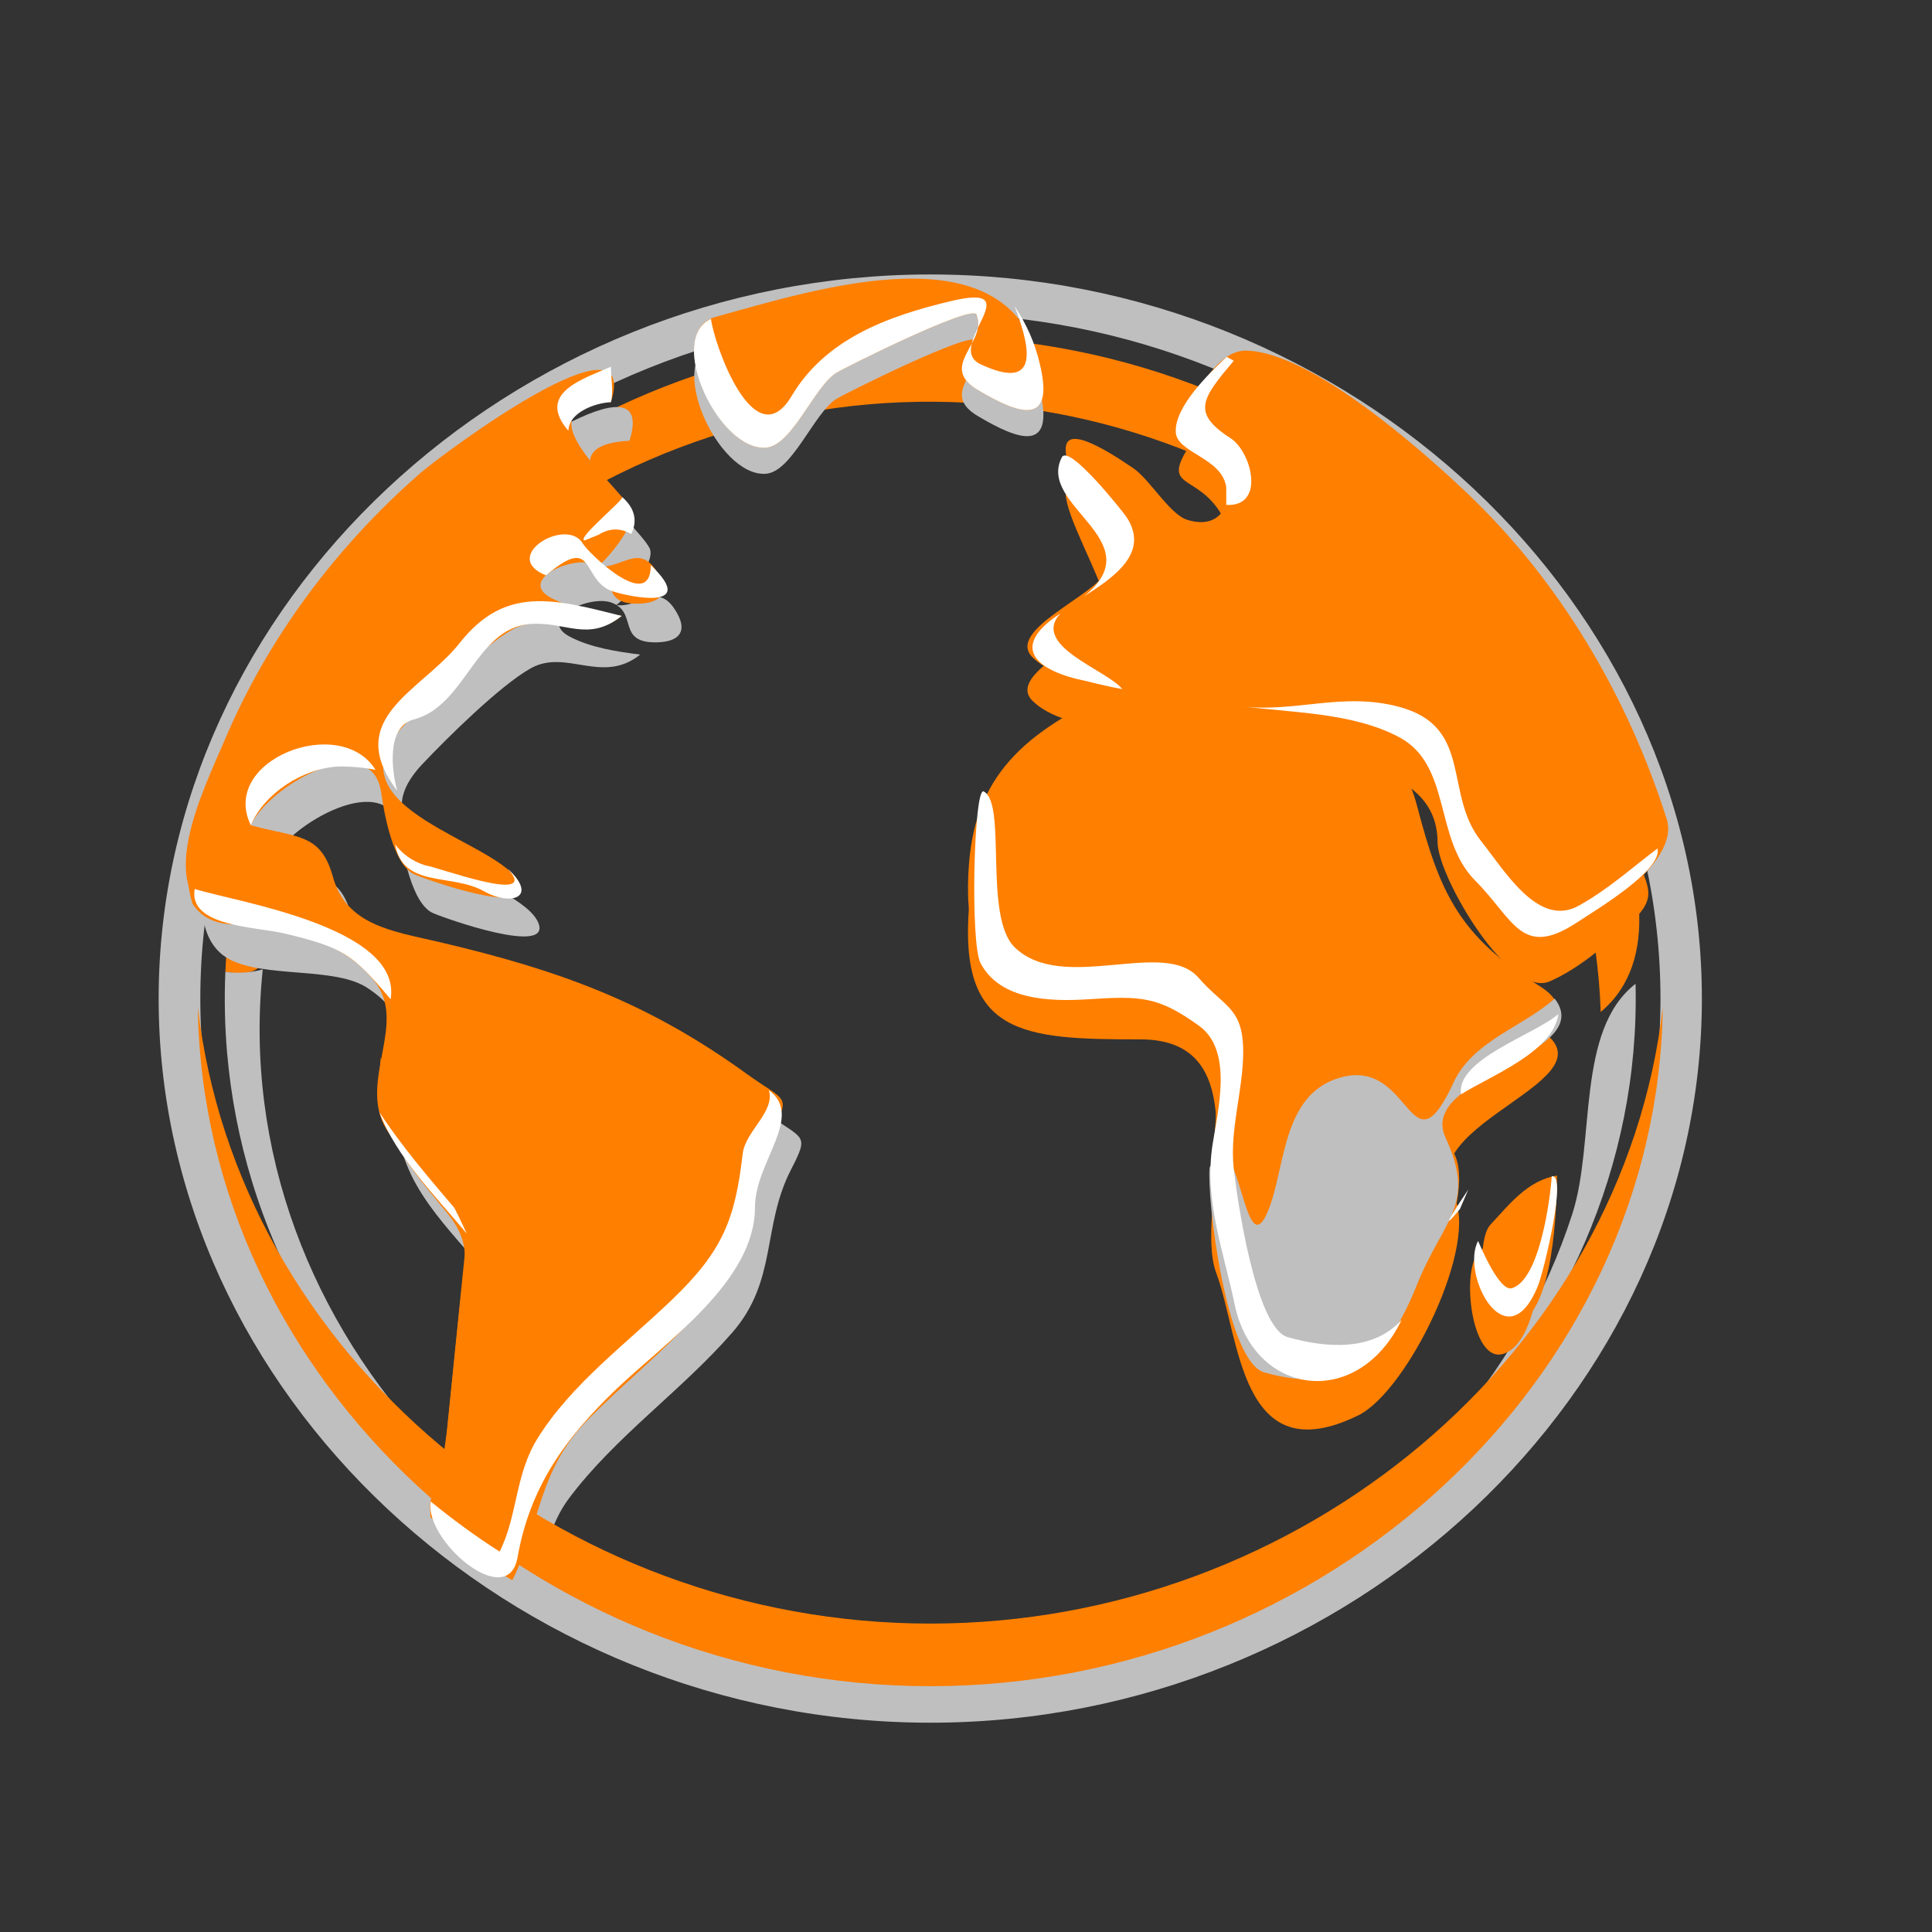
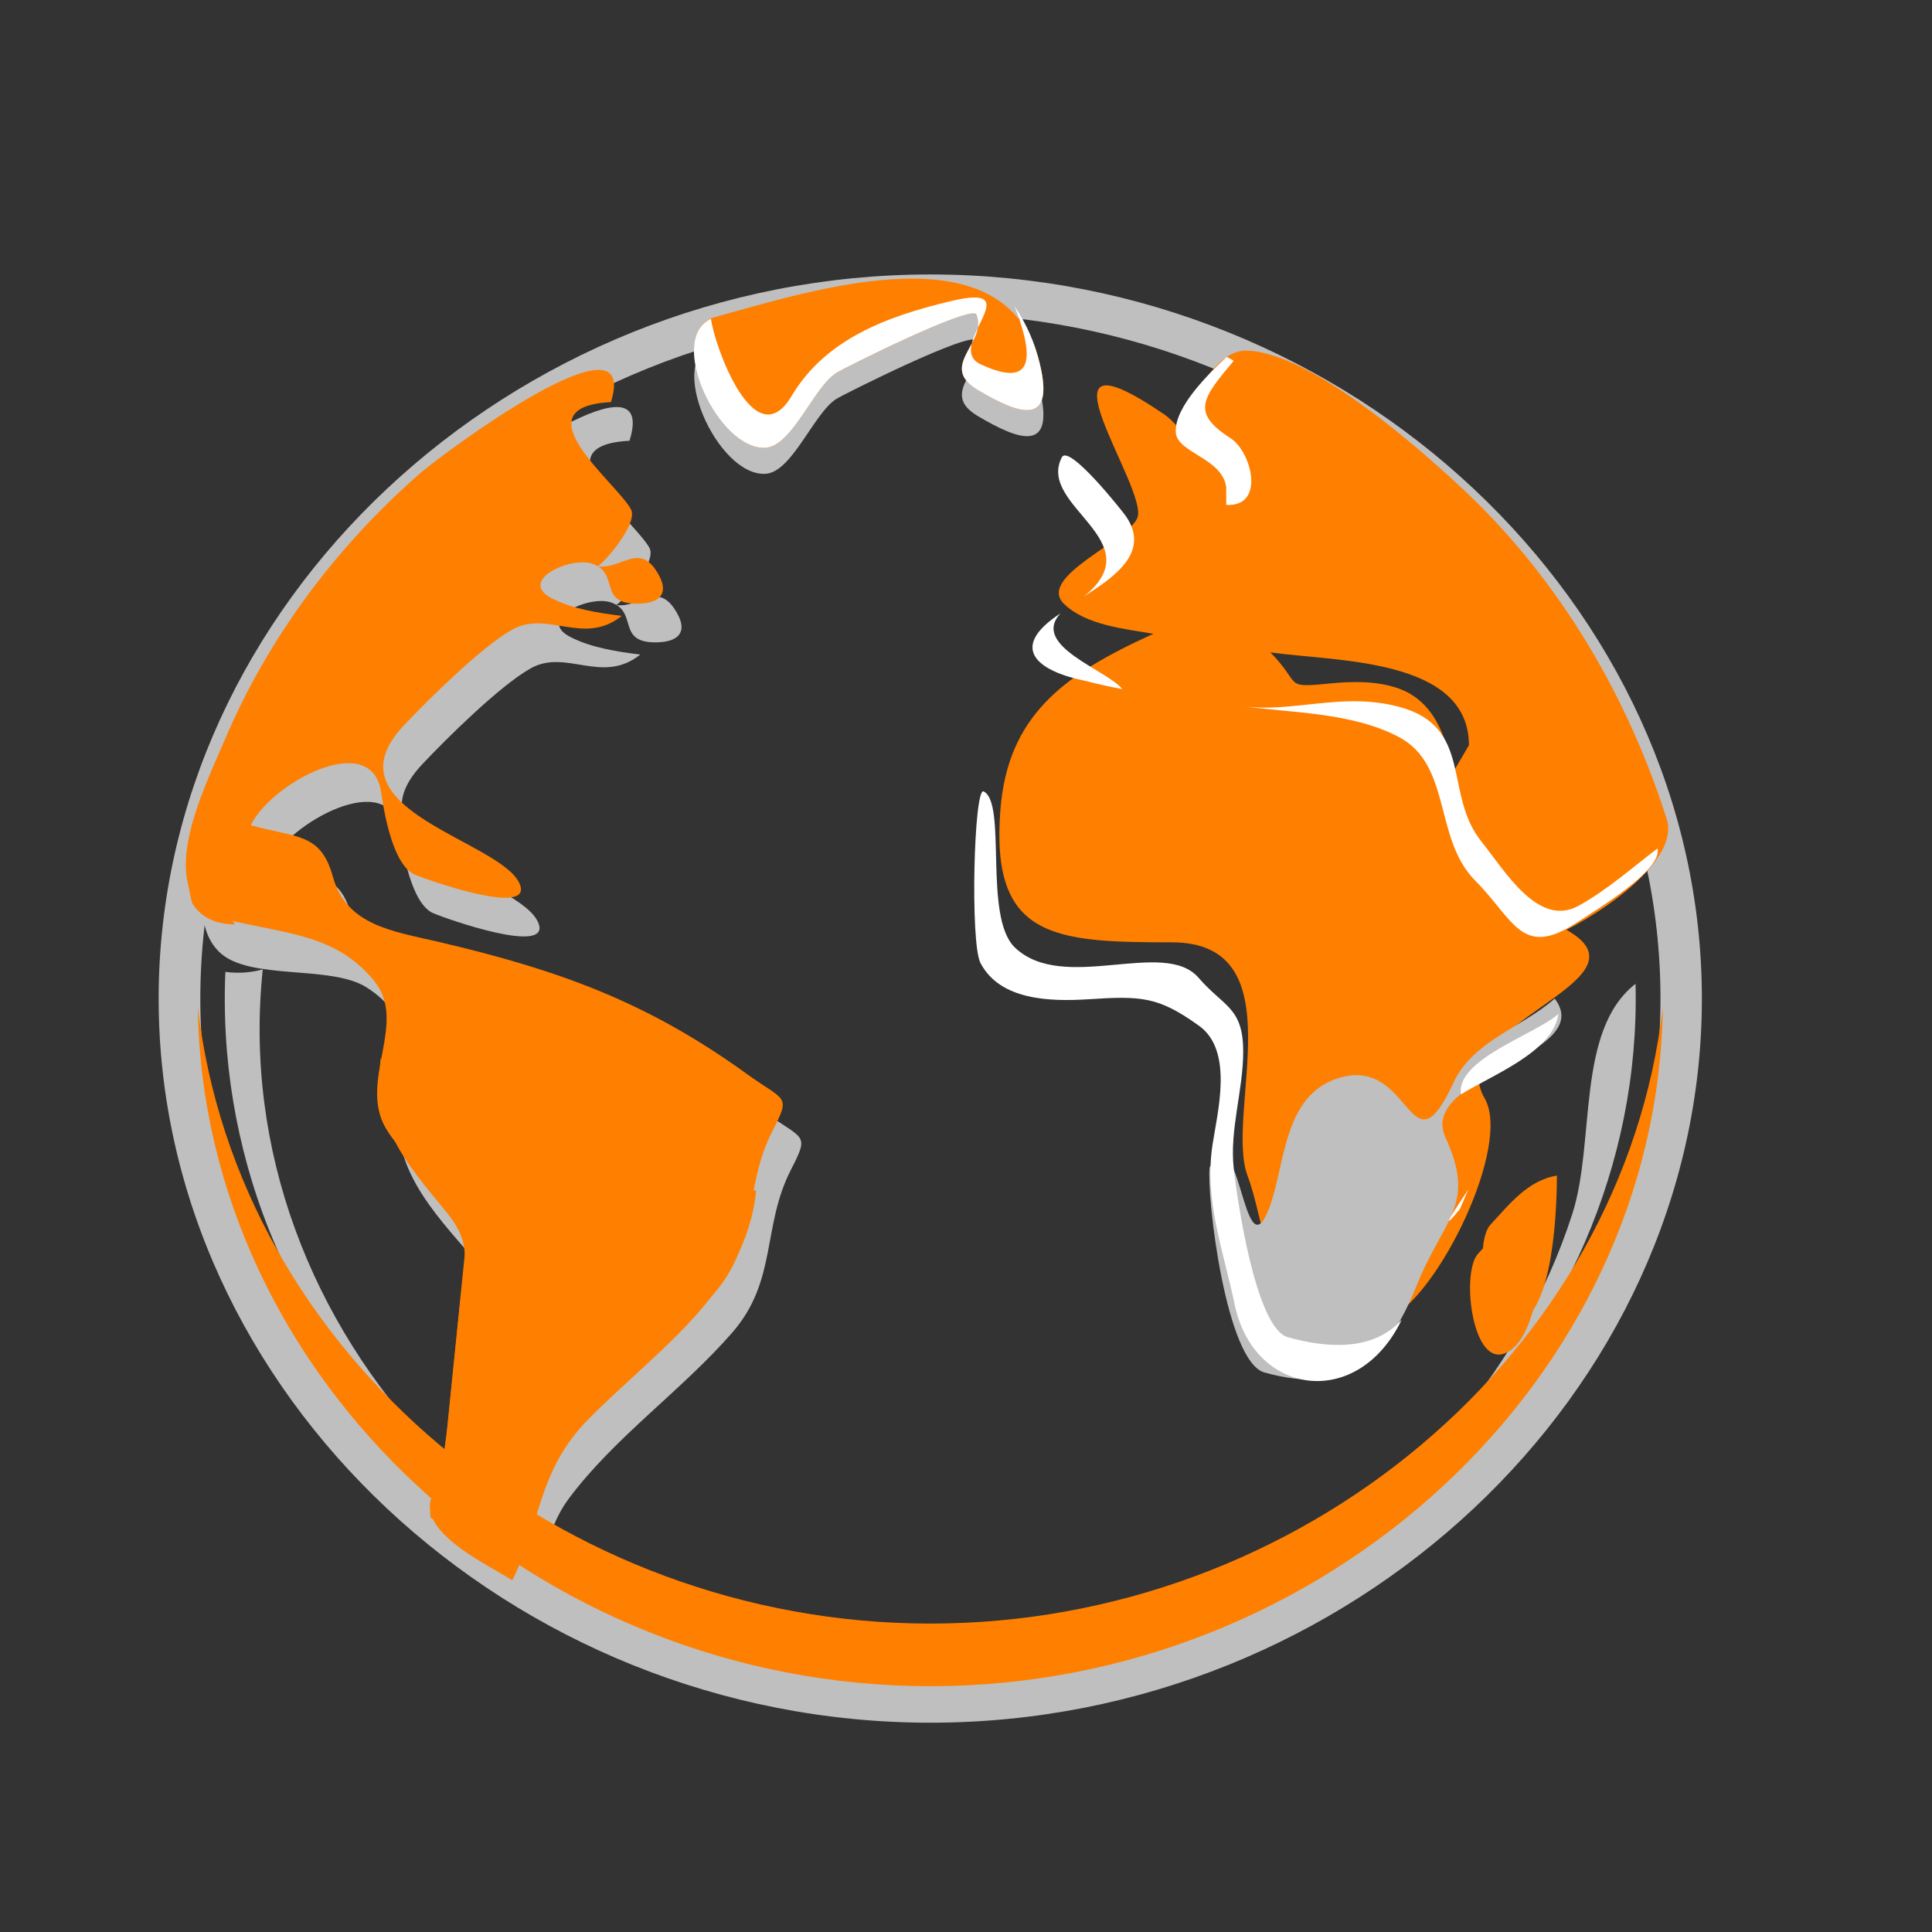
<svg xmlns="http://www.w3.org/2000/svg" width="131.543" height="131.543">
  <rect width="100%" height="100%" fill="#333333" stroke="none" />
  <title>orange  grey globe</title>
  <g>
    <title>Layer 1</title>
    <g id="g3">
      <path d="m13.639,67.998c0,-25.424 22.617,-46.649 49.708,-46.649c27.085,0 49.709,21.23 49.709,46.649l0,0c0.001,25.412 -22.632,46.649 -49.709,46.649c-27.086,0.001 -49.708,-21.231 -49.708,-46.649l0,0l0,0m49.708,-49.311c-28.601,0 -52.545,22.47 -52.545,49.311c0,26.84 23.949,49.295 52.545,49.295c28.597,0 52.528,-22.458 52.528,-49.295c0,-26.836 -23.928,-49.311 -52.528,-49.311" fill="#bfbfbf" id="path10" />
-       <path d="m63.347,22.912c-25.426,0 -46.988,19.404 -48.003,43.258c3.314,0.529 2.622,-1.402 3.078,-3.737c0.566,-2.894 1.452,-5.735 2.642,-8.458c2.096,-4.801 5.13,-9.23 8.904,-13.018c8.126,-8.162 19.519,-13.096 31.414,-13.568c25.07,-0.995 46.845,17.958 47.604,41.513c8.205,-6.859 -4.881,-26.068 -10.759,-31.897c-9.02,-8.943 -21.758,-14.093 -34.88,-14.093" fill="#ff7f00" id="path19" />
      <path d="m63.938,113.065c-0.788,0.004 -0.788,0.004 0,0m-1.185,0c0.791,0.004 0.791,0.004 0,0m48.606,-46.081c-4.079,3.166 -2.723,10.769 -4.307,15.671c-1.785,5.54 -4.788,10.716 -8.761,15.144c-8.492,9.466 -21.165,15.108 -34.353,15.266c26.357,-0.3 48.023,-21.352 47.421,-46.081m-93.47,-0.98c-0.844,0.227 -1.692,0.282 -2.545,0.167c-0.079,1.832 -0.039,3.67 0.117,5.497c0.257,2.977 0.826,5.926 1.705,8.795c1.874,6.121 5.152,11.839 9.544,16.692c8.942,9.882 22.23,15.755 36.044,15.913c-26.397,-0.316 -47.439,-22.414 -44.864,-47.063" fill="#bfbfbf" id="path21" />
-       <path d="m97.879,57.35c0,2.29 4.866,10.694 7.651,9.462c1.978,-0.875 3.704,-2.391 5.279,-3.79c2.373,-2.106 1.262,-2.582 0.294,-5.631c-2.416,-7.608 -5.627,-15.241 -11.551,-21.08c-2.833,-2.791 -10.308,-9.333 -14.648,-9.474c-1.593,-0.05 -2.643,1.69 -3.376,2.717c-2.776,3.887 -0.379,2.51 1.439,5.159c1.297,1.888 0.473,4.467 -2.136,3.643c-1.192,-0.377 -2.548,-2.748 -3.664,-3.51c-9.655,-6.598 -1.005,5.082 -1.873,7.043c-0.719,1.627 -6.88,4.013 -4.976,5.846c1.485,1.432 4.11,1.692 6.081,2.025c-6.197,2.795 -9.924,5.628 -10.423,11.989c-0.682,8.721 3.61,9.023 11.665,9.018c8.556,-0.006 3.589,11.672 5.162,15.888c1.645,4.407 1.586,13.668 9.664,9.719c3.402,-1.663 8.325,-11.826 6.478,-14.986c-2.919,-4.99 11.357,-7.894 5.845,-11.308c-5.469,-3.387 -6.767,-6.376 -8.296,-12.197c-0.508,-1.939 -1.426,-3.767 -3.578,-4.458c-1.438,-0.463 -3.039,-0.427 -4.526,-0.28c-3.222,0.323 -1.866,0.061 -4.035,-2.121c4.353,0.636 13.523,0.344 13.523,6.327" fill="#ff7f00" id="path23" />
      <path d="m105.164,82.018c-2.001,0.321 -3.265,1.991 -4.523,3.337c-1.161,1.241 -0.437,7.51 1.724,6.82c2.635,-0.824 2.788,-8.194 2.799,-10.157" fill="#ff7f00" id="path25" />
      <path d="m42.859,30.014c1.998,-6.361 -9.99,2.368 -11.403,3.51c-5.418,4.382 -9.927,9.758 -13.118,15.769c-1.711,3.22 -6.829,12.206 -3.405,15.529c2.017,1.959 7.57,0.849 10.018,2.402c3.479,2.208 2.418,4.948 2.151,8.171c-0.377,4.574 2.862,7.606 5.764,11.02c0.971,1.141 -0.399,5.98 -0.541,7.364c-0.326,3.22 -0.652,6.44 -0.979,9.659c0.011,-0.205 0.12,-0.335 0.327,-0.393c1.472,1.459 2.658,3.052 4.683,4.337c0.919,-1.831 1.067,-3.609 2.384,-5.366c3.151,-4.205 7.655,-7.318 11.112,-11.28c3.093,-3.547 2.019,-7.229 3.995,-11.082c1.288,-2.51 0.885,-2.004 -1.737,-3.901c-6.754,-4.884 -12.753,-7.066 -20.997,-8.994c-3.095,-0.723 -6.271,-1.115 -7.186,-4.432c-0.82,-2.978 -2.418,-2.637 -5.584,-3.502c1.27,-2.786 8.258,-6.654 8.877,-2.205c0.191,1.369 0.808,4.914 2.262,5.549c0.914,0.399 7.987,2.881 7.189,0.712c-1.11,-3.016 -13.403,-5.046 -7.913,-10.856c1.62,-1.717 5.25,-5.32 7.361,-6.513c2.427,-1.374 4.867,1.136 7.474,-0.945c-1.589,-0.198 -3.377,-0.471 -4.79,-1.214c-2.286,-1.201 1.295,-2.834 2.776,-2.342c1.924,0.641 0.329,2.799 3.177,2.723c1.347,-0.035 2.064,-0.633 1.39,-1.897c-1.293,-2.43 -2.512,-0.406 -4.217,-0.642c0.209,0.029 2.843,-2.864 2.29,-3.889c-0.981,-1.817 -7.71,-6.968 -1.359,-7.295" fill="#bfbfbf" id="path27" />
      <path d="m48.687,23.364c-3.48,0.978 0.146,9.121 3.453,8.894c1.798,-0.125 3.275,-4.142 4.807,-5.099c0.531,-0.334 9.236,-4.688 9.534,-3.968c0.796,1.916 -2.652,3.501 0.089,5.133c2.767,1.645 5.275,2.577 4.23,-1.766c-2.214,-9.276 -15.117,-5.13 -22.113,-3.194" fill="#bfbfbf" id="path29" />
      <path d="m32.578,84c0.418,0 0.544,16.409 -1.8,16.409c0.146,0 0.669,-16.409 1.8,-16.409" fill="#ffffff" id="path31" />
      <path d="m63.34,110.544c-25.251,0 -47.154,-18.383 -49.869,-41.963c0.331,25.284 22.929,46.226 49.869,46.226c26.942,0 49.539,-20.941 49.873,-46.226c-2.716,23.58 -24.621,41.963 -49.873,41.963" fill="#ff7f00" id="path33" />
-       <path d="m97.879,54.386c0,2.197 4.787,10.581 7.496,9.511c2.731,-1.077 9.079,-5.061 8.105,-8.13c-2.618,-8.242 -7.198,-16.151 -13.681,-22.28c-2.933,-2.773 -10.467,-9.472 -14.894,-9.614c-1.593,-0.051 -2.643,1.69 -3.376,2.717c-2.776,3.888 -0.379,2.51 1.439,5.159c1.297,1.888 0.473,4.467 -2.136,3.643c-1.193,-0.376 -2.548,-2.748 -3.664,-3.51c-9.655,-6.598 -1.005,5.082 -1.873,7.043c-0.719,1.627 -6.88,4.013 -4.976,5.846c1.485,1.431 4.111,1.692 6.081,2.025c-6.197,2.796 -9.924,5.628 -10.423,11.989c-0.682,8.72 3.61,9.023 11.665,9.018c8.556,-0.006 3.589,11.672 5.162,15.887c1.645,4.407 1.586,13.668 9.664,9.719c3.402,-1.663 8.324,-11.826 6.478,-14.986c-2.919,-4.991 11.357,-7.894 5.845,-11.308c-5.469,-3.387 -6.767,-6.377 -8.296,-12.197c-0.508,-1.938 -1.426,-3.767 -3.578,-4.458c-1.438,-0.463 -3.039,-0.427 -4.526,-0.28c-3.222,0.323 -1.866,0.061 -4.035,-2.121c4.352,0.634 13.522,0.343 13.522,6.326" fill="#ff7f00" id="path35" />
+       <path d="m97.879,54.386c0,2.197 4.787,10.581 7.496,9.511c2.731,-1.077 9.079,-5.061 8.105,-8.13c-2.618,-8.242 -7.198,-16.151 -13.681,-22.28c-2.933,-2.773 -10.467,-9.472 -14.894,-9.614c-1.593,-0.051 -2.643,1.69 -3.376,2.717c-2.776,3.888 -0.379,2.51 1.439,5.159c-1.193,-0.376 -2.548,-2.748 -3.664,-3.51c-9.655,-6.598 -1.005,5.082 -1.873,7.043c-0.719,1.627 -6.88,4.013 -4.976,5.846c1.485,1.431 4.111,1.692 6.081,2.025c-6.197,2.796 -9.924,5.628 -10.423,11.989c-0.682,8.72 3.61,9.023 11.665,9.018c8.556,-0.006 3.589,11.672 5.162,15.887c1.645,4.407 1.586,13.668 9.664,9.719c3.402,-1.663 8.324,-11.826 6.478,-14.986c-2.919,-4.991 11.357,-7.894 5.845,-11.308c-5.469,-3.387 -6.767,-6.377 -8.296,-12.197c-0.508,-1.938 -1.426,-3.767 -3.578,-4.458c-1.438,-0.463 -3.039,-0.427 -4.526,-0.28c-3.222,0.323 -1.866,0.061 -4.035,-2.121c4.352,0.634 13.522,0.343 13.522,6.326" fill="#ff7f00" id="path35" />
      <path d="m106.006,80.042c-2.001,0.322 -3.265,1.991 -4.524,3.337c-1.16,1.241 -0.437,7.511 1.725,6.821c2.634,-0.825 2.788,-8.195 2.799,-10.158" fill="#ff7f00" id="path37" />
-       <path d="m105.652,80.093c-0.103,1.525 -0.812,7.027 -2.702,7.613c-0.87,0.28 -2.172,-2.924 -2.313,-3.209c-1.215,2.26 1.955,8.337 4.092,3.011c0.367,-0.915 2.014,-7.648 0.923,-7.414" fill="#ffffff" id="path39" />
      <path d="m41.596,27.379c2.062,-6.564 -11.526,3.564 -12.992,4.845c-5.771,5.048 -10.385,11.266 -13.301,18.153c-1.424,3.363 -5.285,10.935 0.196,12.249c4.099,0.983 7.411,1.01 9.985,4.17c2.309,2.836 -1.081,6.782 0.772,10.002c1.391,2.419 5.71,5.448 5.428,8.219c-0.411,4.053 -0.821,8.106 -1.232,12.159c-0.121,1.184 -0.387,2.439 -0.368,3.631c0.012,0.823 -0.938,1.24 -0.772,2.504c1.752,1.486 3.614,2.858 5.57,4.1c1.229,-2.448 1.037,-5.215 2.57,-7.692c2.798,-4.518 7.644,-7.608 11.138,-11.616c3.093,-3.546 2.018,-7.229 3.995,-11.081c1.288,-2.51 0.885,-2.005 -1.737,-3.901c-6.754,-4.885 -12.752,-7.066 -20.998,-8.995c-3.094,-0.723 -6.27,-1.115 -7.185,-4.432c-0.821,-2.978 -2.418,-2.637 -5.585,-3.503c1.27,-2.786 8.258,-6.653 8.878,-2.205c0.191,1.37 0.808,4.914 2.262,5.549c0.915,0.4 7.987,2.881 7.189,0.712c-1.11,-3.016 -13.402,-5.046 -7.913,-10.855c1.62,-1.717 5.25,-5.32 7.361,-6.513c2.429,-1.374 4.868,1.136 7.475,-0.945c-1.589,-0.198 -3.377,-0.471 -4.79,-1.214c-2.286,-1.201 1.295,-2.834 2.775,-2.342c1.925,0.64 0.33,2.798 3.177,2.723c1.348,-0.035 2.064,-0.633 1.39,-1.897c-1.293,-2.43 -2.512,-0.406 -4.217,-0.642c0.208,0.029 2.842,-2.864 2.29,-3.888c-0.979,-1.817 -7.709,-6.968 -1.358,-7.296" fill="#ff7f00" id="path41" />
      <path d="m48.687,21.586c-3.48,0.978 0.146,9.122 3.453,8.895c1.798,-0.125 3.275,-4.142 4.807,-5.099c0.531,-0.334 9.236,-4.688 9.534,-3.969c0.796,1.915 -2.652,3.501 0.089,5.133c2.767,1.645 5.275,2.578 4.23,-1.766c-2.214,-9.276 -15.117,-5.13 -22.113,-3.194" fill="#ff7f00" id="path43" />
      <path d="m70.799,24.78c-0.328,-1.411 -0.904,-2.724 -1.727,-3.941c1.301,3.338 1.445,5.706 -2.3,3.966c-2.573,-1.193 3.523,-5.628 -2.025,-4.305c-4.413,1.05 -8.556,2.609 -10.848,6.461c-2.535,4.264 -5.282,-3.509 -5.491,-5.253c-3.051,1.393 0.537,8.992 3.731,8.773c1.798,-0.125 3.275,-4.142 4.807,-5.099c0.531,-0.334 9.236,-4.688 9.534,-3.969c0.796,1.915 -2.652,3.501 0.089,5.133c2.767,1.645 5.276,2.577 4.23,-1.767" fill="#ffffff" id="path45" />
      <path d="m48.067,85.894c-0.346,-0.018 -0.502,-4.745 -0.91,-5.375c-1.945,-2.998 -6.308,-0.263 -8.416,1.039c-7.548,4.66 -10.434,-3.652 -12.817,-9.543c-0.48,4.646 1.508,6.914 4.461,10.497c1.855,2.253 1.215,3.506 0.921,6.409c-0.349,3.441 -0.698,6.883 -1.046,10.325c-0.07,0.693 0.028,1.45 -0.433,1.983c-2.304,2.686 3.178,5.177 5.053,6.368c1.979,-3.943 1.701,-7.458 5.221,-11.01c4.818,-4.853 10.655,-8.57 11.385,-15.526c-1.626,-0.272 -1.57,4.928 -3.419,4.832m-34.964,-24.367c0.6,0.954 1.632,1.414 2.892,1.411c-1.137,-1.921 -2.908,-2.319 -3.216,-4.488c-0.081,1.044 0.026,2.069 0.324,3.077" fill="#ff7f00" id="path47" />
      <path d="m99.081,73.464c-3.12,6.894 -2.86,-1.509 -7.824,-0.097c-3.994,1.133 -3.711,6.095 -4.902,9.037c-1.705,4.219 -1.921,-6.731 -3.999,-2.914c-0.202,2.052 1.123,13.222 3.732,13.956c5.768,1.624 8.406,-1.032 10.38,-5.952c1.823,-4.545 4.082,-5.421 1.947,-10.052c-1.935,-4.189 10.388,-5.614 7.438,-9.45c-2.179,1.923 -5.346,2.8 -6.771,5.474m14.034,-14.704c-0.037,0.173 -0.012,0.054 0,0" fill="#bfbfbf" id="path49" />
-       <path d="m37.175,39.174c3.29,-2.78 2.416,0.078 4.296,0.994c0.646,0.314 6.369,1.684 2.84,-1.689c-0.005,3.316 -4.289,-0.879 -4.623,-1.459c-1.081,-1.881 -5.707,0.873 -2.514,2.154m-8.199,19.752c-0.861,-0.268 -1.551,-0.747 -2.074,-1.437c0.546,3.009 3.835,1.947 6.051,3.193c1.84,1.034 3.755,0.438 1.597,-1.553c2.422,2.6 -5.041,-0.196 -5.574,-0.203m-0.812,-9.938c3.531,-0.902 4.188,-6.164 7.882,-6.496c2.442,-0.22 3.977,1.284 6.282,-0.556c-4.621,-1.162 -7.929,-2.087 -11.029,1.843c-2.594,3.283 -8.012,5.106 -4.249,10.066c-0.356,-1.21 -0.792,-4.369 1.114,-4.857m-5.114,3.202c0.849,-0.01 1.688,0.063 2.519,0.223c-2.408,-3.854 -10.657,-0.66 -8.489,3.78c0.884,-2.148 3.536,-3.895 5.971,-4.003m29.3,22.035c0.444,1.468 -1.604,2.786 -1.784,4.334c-0.511,4.409 -1.324,6.579 -4.767,9.891c-3.146,3.029 -6.917,5.801 -9.21,9.503c-1.534,2.476 -1.341,5.242 -2.571,7.69c-1.642,-1.042 -3.201,-2.197 -4.698,-3.413c-0.434,2.671 5.258,7.534 5.917,3.811c0.837,-4.746 3.189,-8.082 6.77,-11.501c3.36,-3.211 9.397,-7.313 9.397,-12.344c0,-3.106 3.372,-6.156 0.946,-7.971m-21.422,8.006c-1.788,-2.093 -3.593,-4.22 -5.099,-6.504c1.149,3.046 3.852,5.746 5.958,8.271c-0.286,-0.588 -0.551,-1.189 -0.859,-1.767m-17.674,-21.702c-0.436,2.573 4.178,2.563 6.106,3.026c4.023,0.965 4.626,1.392 7.238,4.481c0.801,-4.917 -10.485,-6.62 -13.343,-7.507m27.483,-24.111c0.746,-0.466 1.492,-0.486 2.242,-0.06c0.441,-0.914 0.239,-1.75 -0.609,-2.509c0.003,0.277 -3.168,2.863 -2.566,2.947c0.312,-0.127 0.622,-0.253 0.933,-0.379m0.859,-9.037c0.177,-0.743 0,-1.647 0,-2.413c-1.852,0.826 -5.139,1.779 -2.896,4.364c0.022,-1.247 1.81,-1.897 2.896,-1.951" fill="#ffffff" id="path51" />
      <path d="m73.792,40.617c1.984,-1.278 4.563,-2.967 2.883,-5.448c-0.231,-0.341 -3.895,-4.969 -4.378,-4.033c-1.728,3.336 6.246,5.676 1.495,9.481m0.208,5.765c0.798,0.207 1.601,0.386 2.412,0.539c-1.027,-1.311 -6.253,-2.942 -4.21,-5.157c-3.466,2.26 -1.801,3.901 1.798,4.618m9.489,-13.226c0.002,0.408 0.002,0.814 0.003,1.222c2.698,0.146 1.722,-3.623 0.288,-4.545c-2.708,-1.743 -1.923,-2.716 0.223,-5.272c-0.006,-0.002 -0.483,-0.261 -0.483,-0.262c-1.231,1.156 -3.561,3.408 -3.466,5.136c0.08,1.404 3.138,1.727 3.435,3.721m15.912,49.162c0.19,-0.444 0.382,-0.887 0.573,-1.329c-1.54,2.29 -1.73,2.734 -0.573,1.329m-11.723,8.726c-2.208,-0.622 -3.469,-9.588 -3.677,-11.481c-0.292,-2.659 0.644,-5.3 0.644,-7.959c0,-3.032 -1.326,-3.043 -3.04,-5.033c-2.352,-2.717 -9.215,1.099 -12.509,-2.061c-2.157,-2.069 -0.518,-9.817 -2.122,-10.624c-0.665,-0.335 -0.932,10.317 -0.216,11.684c1.332,2.544 4.741,2.633 7.365,2.465c3.584,-0.232 4.739,-0.188 7.516,1.808c2.354,1.692 1.267,5.814 0.918,8.092c-0.583,3.822 0.734,7.158 1.504,10.87c1.292,6.241 8.377,7.258 11.377,1.052c-1.966,2.181 -5.139,1.925 -7.758,1.187m25.176,-33.278c-1.747,1.322 -3.419,2.827 -5.375,3.904c-2.747,1.516 -5.016,-2.37 -6.638,-4.402c-2.568,-3.217 -0.514,-7.749 -5.526,-9.126c-3.959,-1.085 -7.273,0.46 -10.958,-0.082c3.574,0.483 7.676,0.431 10.879,2.118c3.622,1.909 2.366,6.925 5.202,9.778c2.643,2.657 3.148,5.312 6.883,2.881c1.501,-0.979 5.873,-3.604 5.533,-5.071m-13.38,16.746c1.961,-1.247 6.295,-2.878 6.625,-5.473c-1.524,1.377 -7.002,3.084 -6.625,5.473" fill="#ffffff" id="path53" />
    </g>
  </g>
</svg>